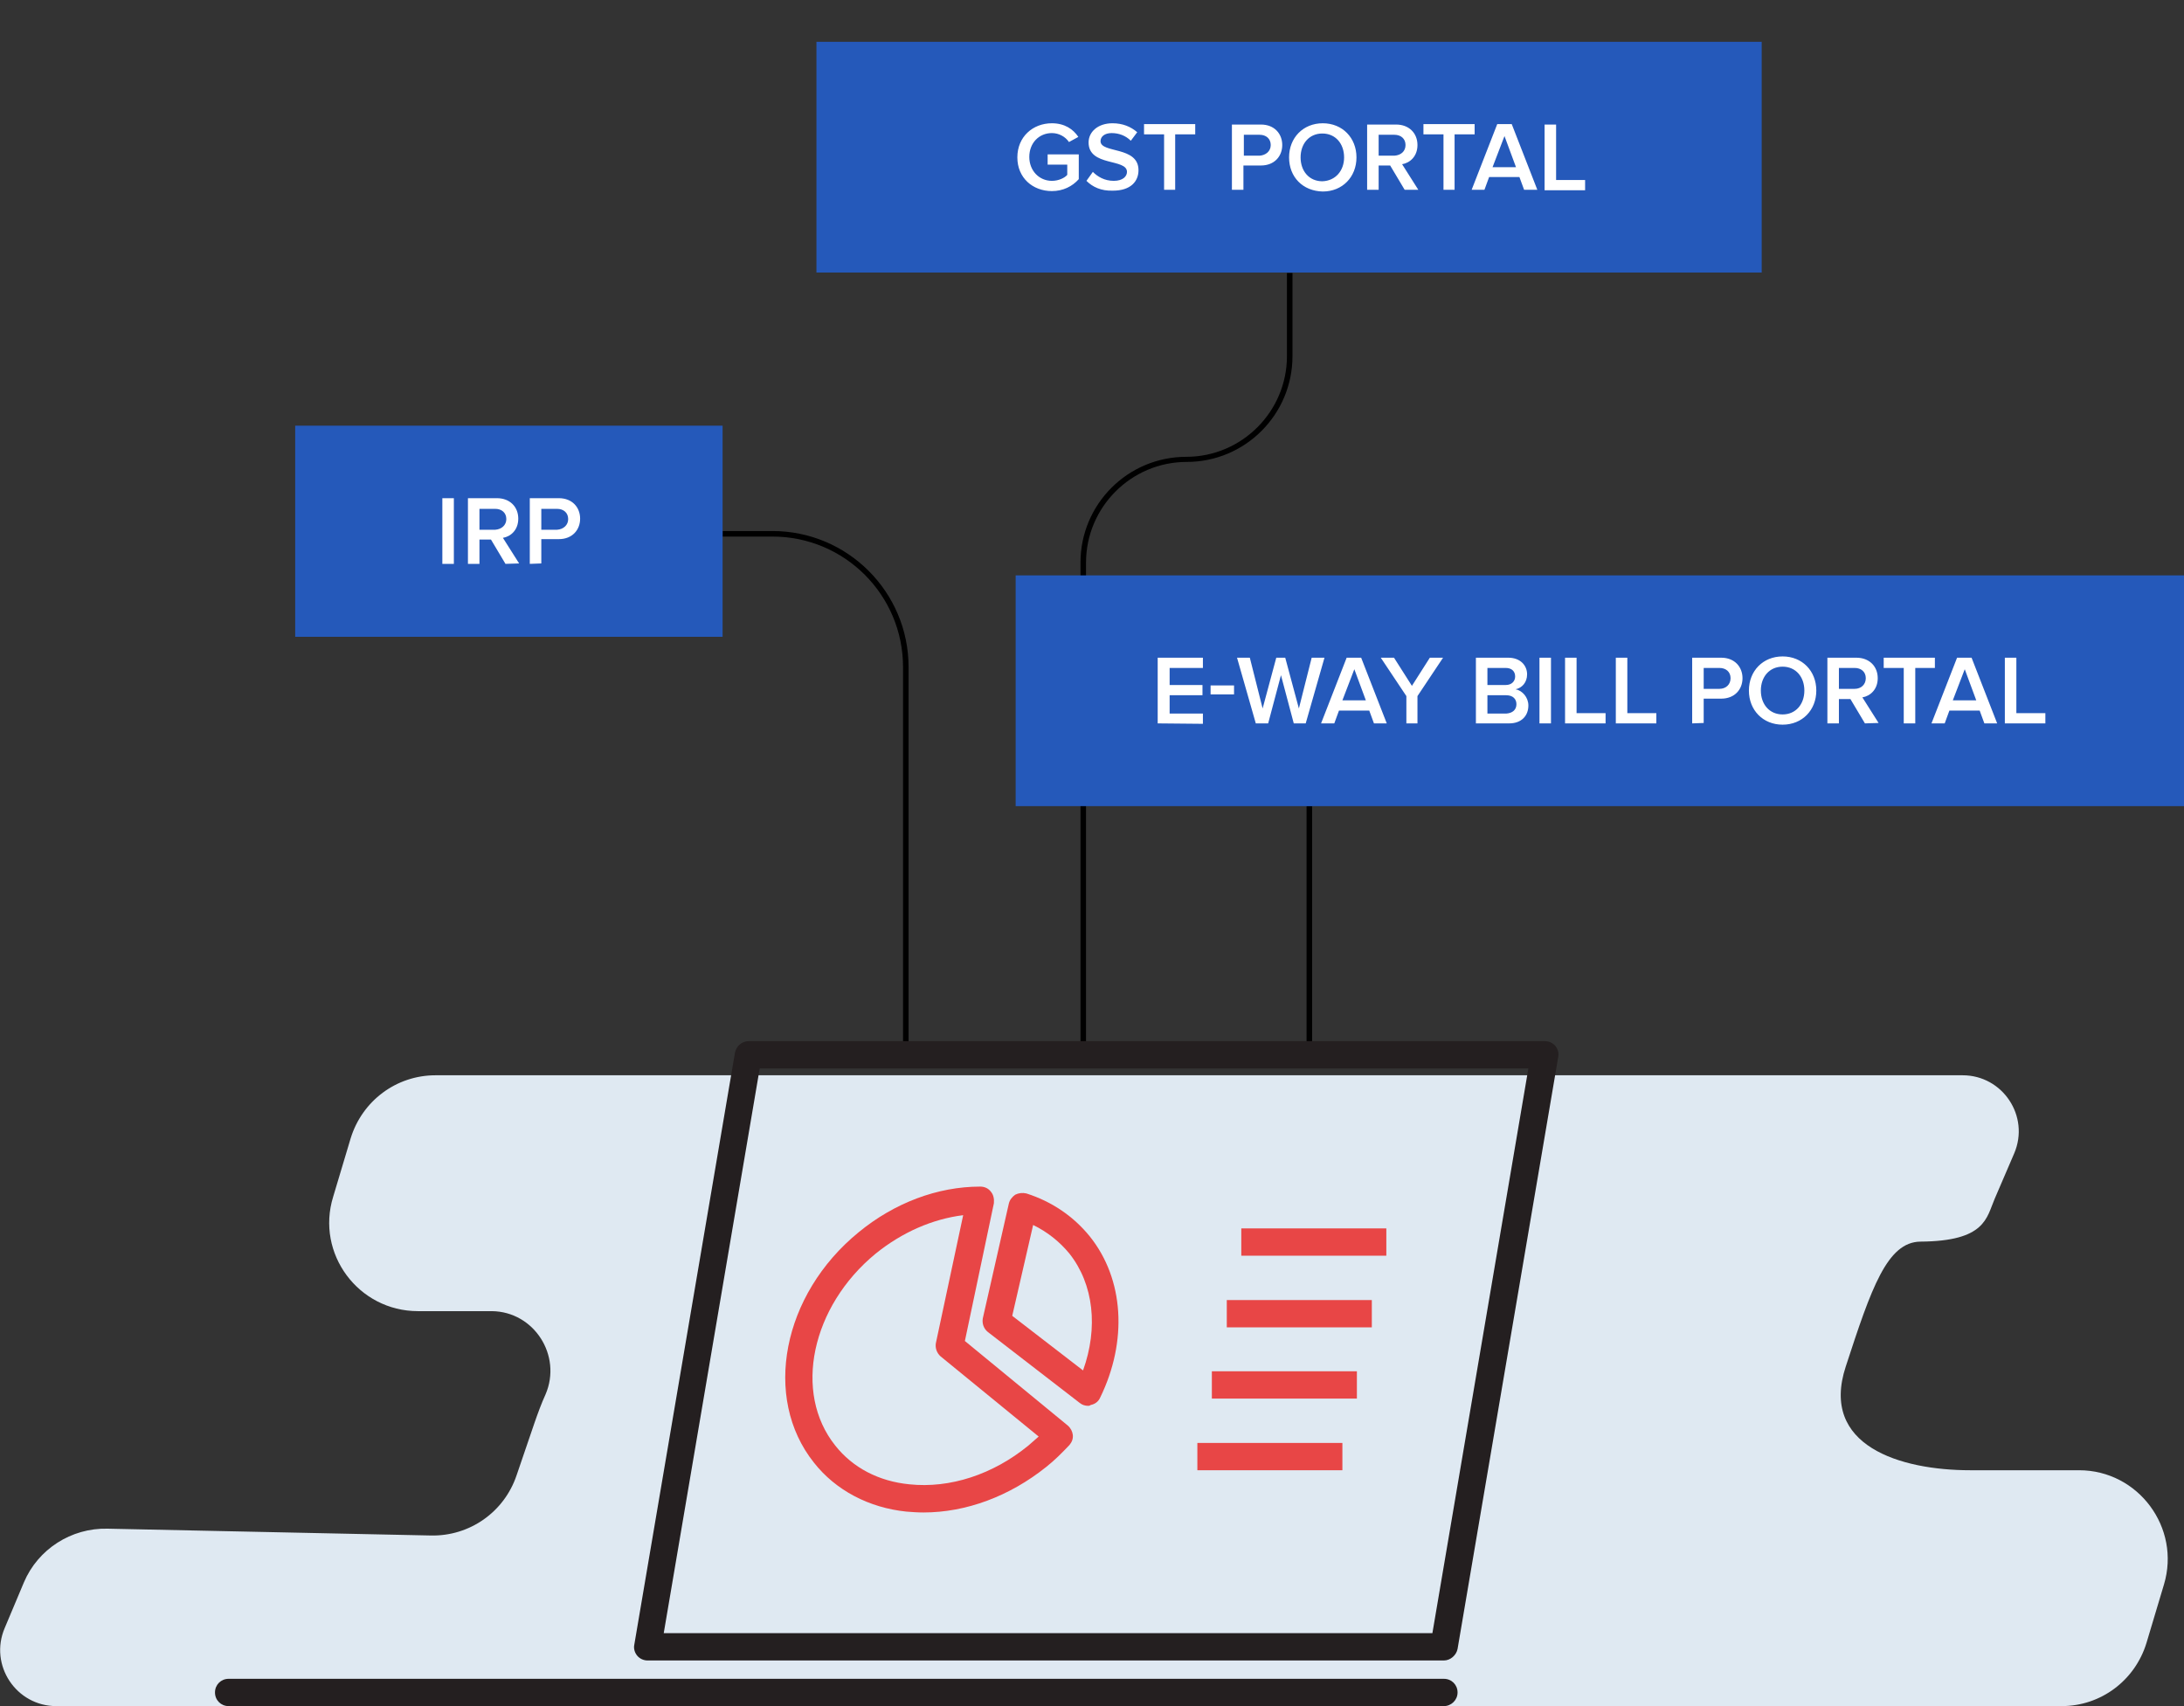
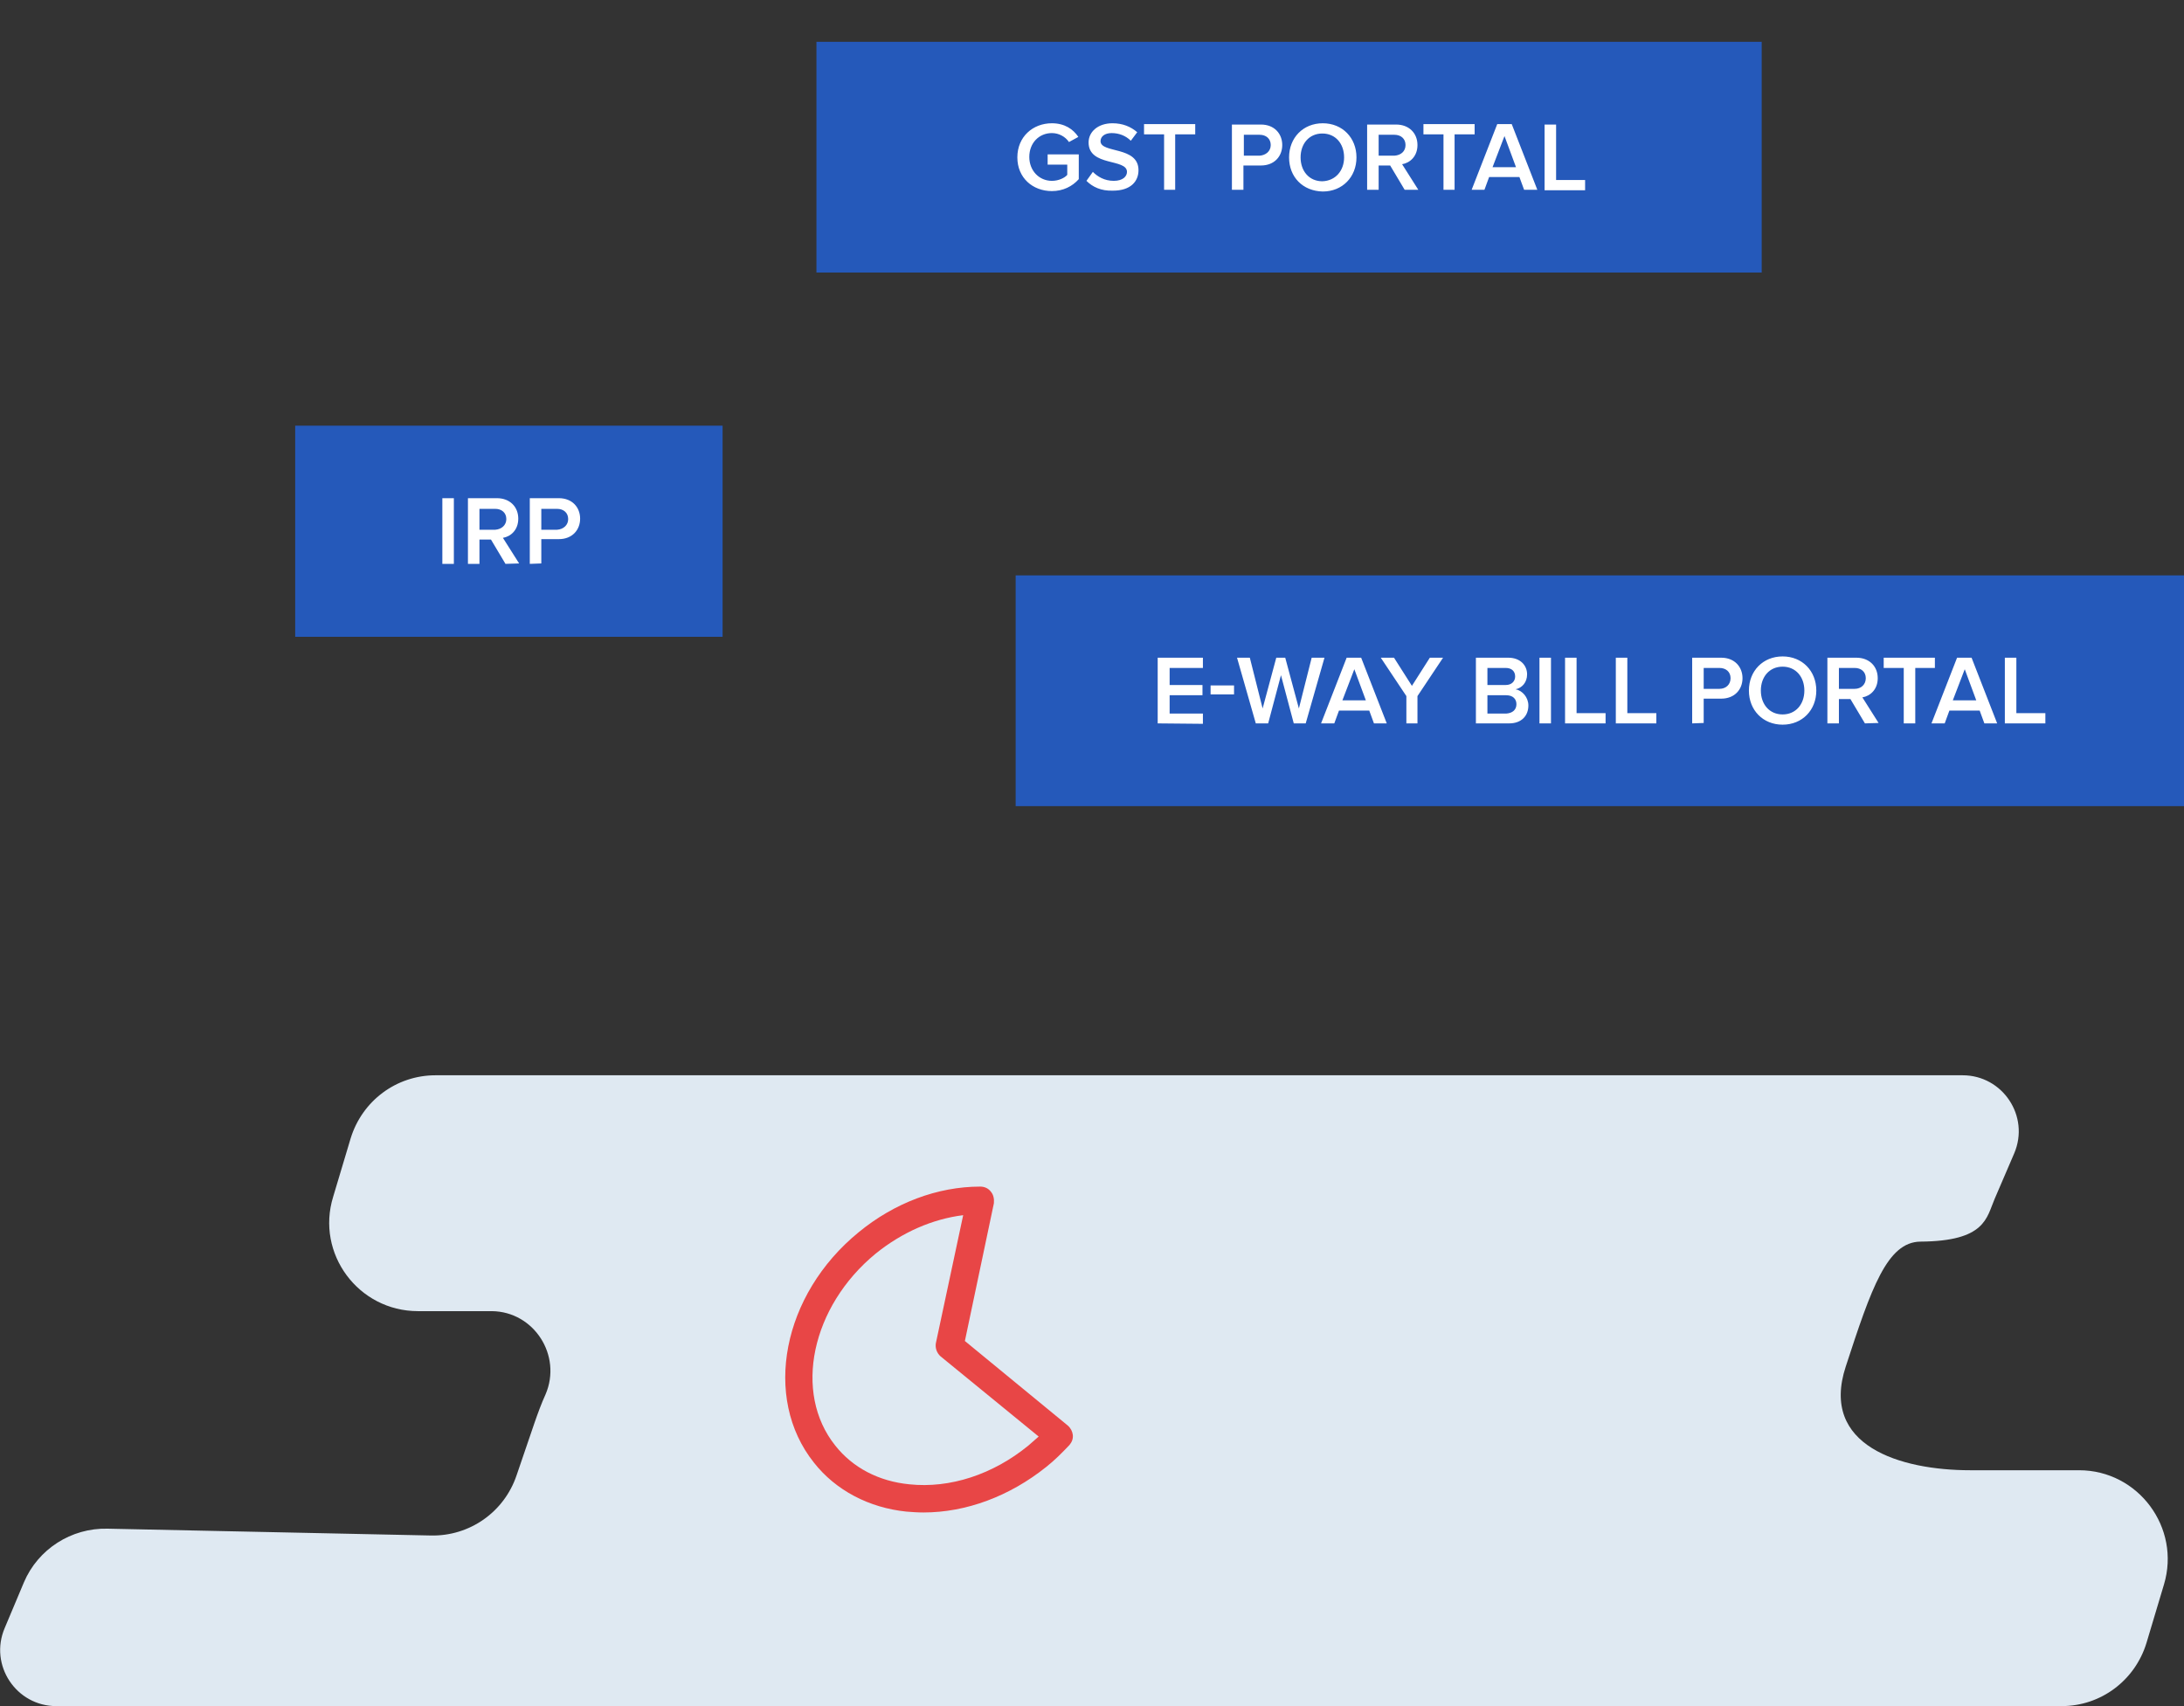
<svg xmlns="http://www.w3.org/2000/svg" version="1.1" x="0px" y="0px" viewBox="0 0 512 400" style="enable-background:new 0 0 512 400;" xml:space="preserve">
  <rect x="0" y="0" width="512" height="400" fill="#333333" stroke="none" />
  <path fill="#DFE9F2" d="M507.3,371.5l-4.1,13.7c-2.7,8.8-10.7,14.8-19.9,14.8H13.2c-9.4,0-15.8-9.6-12.1-18.3L5.6,371  c3.3-7.8,11.1-12.8,19.6-12.6L101,360c9.1,0.2,17.2-5.5,20.1-14.1l4.2-12.3c0.8-2.3,1.6-4.5,2.6-6.7c3.9-9.1-2.7-19.4-12.6-19.5H98  c-14,0-24-13.5-19.9-26.8l4.1-13.7c2.7-8.8,10.7-14.8,19.9-14.8h358c9.4,0,15.8,9.6,12.1,18.3l-4.6,10.7c-1.9,4.4-2.1,9.9-17.4,10  c-7.8,0.1-11.5,10.9-17.5,29.3c-6.1,18.6,12.8,24.3,29.2,24.3h25.5C501.3,344.7,511.3,358.2,507.3,371.5L507.3,371.5z" />
-   <path d="M254.6,247.6h-1.3V131.9c0-13.7,11.1-24.8,24.8-24.8c13,0,23.6-10.6,23.6-23.6V64h1.3v19.5c0,13.7-11.1,24.8-24.8,24.8  c-13,0-23.6,10.6-23.6,23.6V247.6z M306.3,189h1.3v58.3h-1.3V189z M213,247.3h-1.3v-90.9c0-16.9-13.7-30.6-30.6-30.6h-11.7v-1.3  h11.7c17.6,0,31.9,14.3,31.9,31.9L213,247.3L213,247.3z" />
-   <path fill="#241F20" d="M338.5,389.3H151.8c-0.9,0-1.8-0.4-2.4-1.1c-0.6-0.7-0.9-1.7-0.7-2.6l23.6-138.8c0.3-1.5,1.6-2.7,3.2-2.7h186.7  c0.9,0,1.8,0.4,2.4,1.1c0.6,0.7,0.9,1.7,0.7,2.6l-23.6,138.8C341.4,388.1,340,389.3,338.5,389.3z M155.6,382.9h180.2l22.5-132.4  H178.1L155.6,382.9z M338.5,400H53.6c-1.8,0-3.2-1.4-3.2-3.2c0-1.8,1.4-3.2,3.2-3.2h284.9c1.8,0,3.2,1.4,3.2,3.2  C341.7,398.6,340.2,400,338.5,400z" />
-   <path fill="#E84646" d="M291,288h34v6.4h-34V288z M287.6,304.8h34v6.4h-34V304.8z M284.1,321.5h34v6.4h-34V321.5z M280.7,338.3h34v6.4  h-34V338.3z" />
  <path fill="#2559BA" d="M69.2,99.8h100.2v49.5H69.2V99.8z M191.4,9.8H413v54.1H191.4V9.8z M238.1,134.9H512V189H238.1L238.1,134.9z" />
  <path fill="#FFFFFF" d="M103.7,132.2v-15.4h2.7v15.4H103.7z M118.5,132.2l-3.4-5.7h-2.7v5.7h-2.7v-15.4h6.8c3,0,5,2,5,4.8  c0,2.7-1.8,4.2-3.6,4.5l3.8,6L118.5,132.2L118.5,132.2z M118.7,121.7c0-1.5-1.1-2.4-2.6-2.4h-3.7v4.9h3.7  C117.6,124.1,118.7,123.1,118.7,121.7z M124.2,132.2v-15.4h6.8c3.2,0,5,2.2,5,4.8c0,2.6-1.8,4.8-5,4.8h-4.1v5.7L124.2,132.2  L124.2,132.2z M133.2,121.7c0-1.5-1.1-2.4-2.6-2.4h-3.7v4.9h3.7C132.1,124.1,133.2,123.1,133.2,121.7z M238.5,36.9  c0-4.8,3.6-8,8.1-8c3,0,5,1.4,6.2,3.2l-2.2,1.2c-0.8-1.2-2.3-2.1-4-2.1c-3,0-5.3,2.3-5.3,5.6c0,3.2,2.3,5.6,5.3,5.6  c1.6,0,3-0.7,3.6-1.4v-2.4h-4.6v-2.4h7.3V42c-1.5,1.7-3.7,2.8-6.3,2.8C242.1,44.8,238.5,41.7,238.5,36.9z M254.7,42.4l1.5-2.1  c1.1,1.1,2.7,2.1,4.9,2.1s3.1-1.1,3.1-2.1c0-3.2-9-1.2-9-6.9c0-2.5,2.2-4.5,5.6-4.5c2.4,0,4.3,0.8,5.8,2.1l-1.5,2  c-1.2-1.2-2.8-1.8-4.5-1.8c-1.6,0-2.6,0.8-2.6,1.9c0,2.9,8.9,1.1,8.9,6.8c0,2.6-1.8,4.8-6,4.8C258.1,44.8,256.1,43.8,254.7,42.4  L254.7,42.4z M272.9,44.5v-13h-4.7v-2.4h12v2.4h-4.7v13H272.9L272.9,44.5z M288.8,44.5V29.2h6.8c3.2,0,5,2.2,5,4.8s-1.8,4.8-5,4.8  h-4.1v5.7H288.8L288.8,44.5z M297.9,34c0-1.5-1.1-2.4-2.6-2.4h-3.7v4.9h3.7C296.7,36.4,297.9,35.5,297.9,34z M302.2,36.9  c0-4.6,3.3-8,7.9-8s7.9,3.4,7.9,8s-3.3,8-7.9,8C305.4,44.8,302.2,41.5,302.2,36.9z M315.1,36.9c0-3.2-2-5.6-5.1-5.6  s-5.1,2.4-5.1,5.6s2,5.6,5.1,5.6C313.1,42.4,315.1,40,315.1,36.9z M329.3,44.5l-3.4-5.7h-2.7v5.7h-2.7V29.2h6.8c3,0,5,2,5,4.8  c0,2.7-1.8,4.2-3.6,4.5l3.8,6H329.3L329.3,44.5z M329.5,34c0-1.5-1.1-2.4-2.6-2.4h-3.7v4.9h3.7C328.4,36.4,329.5,35.5,329.5,34z   M338.4,44.5v-13h-4.7v-2.4h12v2.4H341v13H338.4z M357.3,44.5l-1.1-3h-7.1l-1.1,3h-3l6-15.4h3.4l6,15.4H357.3L357.3,44.5z   M352.7,31.9l-2.8,7.3h5.5C355.4,39.2,352.7,31.9,352.7,31.9z M362.1,44.5V29.2h2.7v13h6.8v2.4h-9.5V44.5z M271.4,169.6v-15.4H282  v2.4h-7.8v4h7.7v2.4h-7.7v4.3h7.8v2.4L271.4,169.6L271.4,169.6z M283.8,162.8v-2.1h5.5v2.1H283.8z M303.3,169.6l-3-11.3l-3,11.3  h-2.9l-4.4-15.4h3l3,11.9l3.2-11.9h2.1l3.2,11.9l3-11.9h3l-4.4,15.4H303.3L303.3,169.6z M322.1,169.6l-1.1-3h-7.1l-1.1,3h-3.1  l6-15.4h3.4l6,15.4H322.1L322.1,169.6z M317.5,156.9l-2.8,7.3h5.5L317.5,156.9z M329.7,169.6v-6.4l-6-9h3.1l4.2,6.6l4.2-6.6h3.1  l-6,9v6.4H329.7L329.7,169.6z M346,169.6v-15.4h7.6c2.8,0,4.4,1.8,4.4,3.9c0,1.9-1.2,3.2-2.7,3.5c1.6,0.3,3,1.9,3,3.8  c0,2.4-1.6,4.2-4.5,4.2H346L346,169.6z M355.2,158.6c0-1.2-0.8-2-2.2-2h-4.3v4h4.3C354.4,160.6,355.2,159.7,355.2,158.6z   M355.5,165.1c0-1.2-0.8-2.1-2.4-2.1h-4.4v4.3h4.4C354.6,167.2,355.5,166.4,355.5,165.1z M360.9,169.6v-15.4h2.7v15.4H360.9z   M366.9,169.6v-15.4h2.7v13h6.8v2.4H366.9z M378.8,169.6v-15.4h2.7v13h6.8v2.4H378.8z M396.7,169.6v-15.4h6.8c3.2,0,5,2.2,5,4.8  s-1.8,4.8-5,4.8h-4.1v5.7L396.7,169.6L396.7,169.6z M405.7,159c0-1.5-1.1-2.4-2.6-2.4h-3.7v4.9h3.7  C404.6,161.5,405.7,160.5,405.7,159z M410,161.9c0-4.6,3.3-8,7.9-8s7.9,3.4,7.9,8s-3.3,8-7.9,8S410,166.5,410,161.9z M423,161.9  c0-3.2-2-5.6-5.1-5.6s-5.1,2.4-5.1,5.6c0,3.2,2,5.6,5.1,5.6S423,165.1,423,161.9z M437.2,169.6l-3.4-5.7h-2.7v5.7h-2.7v-15.4h6.8  c3,0,5,2,5,4.8c0,2.7-1.8,4.2-3.6,4.5l3.8,6L437.2,169.6L437.2,169.6z M437.4,159c0-1.5-1.1-2.4-2.6-2.4h-3.7v4.9h3.7  C436.3,161.5,437.4,160.5,437.4,159z M446.3,169.6v-13h-4.7v-2.4h12v2.4H449v13H446.3L446.3,169.6z M465.2,169.6l-1.1-3H457l-1.1,3  h-3.1l6-15.4h3.4l6,15.4H465.2L465.2,169.6z M460.6,156.9l-2.8,7.3h5.5L460.6,156.9z M470,169.6v-15.4h2.7v13h6.8v2.4H470L470,169.6  z" />
-   <path fill="#E84646" d="M255.1,329.6c-0.7,0-1.4-0.2-2-0.7l-21.5-16.6c-1-0.8-1.4-2-1.2-3.2l6.1-26.9c0.2-0.9,0.8-1.6,1.5-2.1  c0.8-0.4,1.7-0.5,2.6-0.3c6,1.9,11.1,5.4,14.9,10.1c8,10,8.9,24.5,2.4,37.8c-0.4,0.9-1.2,1.5-2.2,1.7  C255.6,329.5,255.4,329.6,255.1,329.6L255.1,329.6z M237.3,308.5l16.6,12.8c3.6-10,2.5-20.2-3.2-27.4c-2.3-2.8-5.2-5.1-8.5-6.7  L237.3,308.5L237.3,308.5z" />
  <path fill="#E84646" d="M216.5,354.6c-1.4,0-2.7-0.1-4-0.2c-8.8-0.9-16.6-5-21.7-11.5c-12.1-15.2-7.4-39.4,10.5-54  c8.4-6.9,18.5-10.7,28.5-10.7c1,0,1.9,0.4,2.5,1.2c0.6,0.7,0.8,1.7,0.7,2.7l-6.8,32.3l24.1,19.8c0.7,0.6,1.1,1.4,1.2,2.2  c0.1,0.9-0.2,1.7-0.8,2.4c-1.7,1.8-3.5,3.6-5.4,5.1C236.7,350.8,226.5,354.6,216.5,354.6z M225.8,284.9c-7.2,0.9-14.3,4-20.5,9  c-15.1,12.4-19.4,32.6-9.5,45c4.1,5.2,10.2,8.4,17.4,9.1c9.5,1,19.6-2.3,27.9-9.1l2.4-2.1l-23-18.8c-0.9-0.8-1.3-2-1.1-3.1  L225.8,284.9L225.8,284.9z" />
</svg>